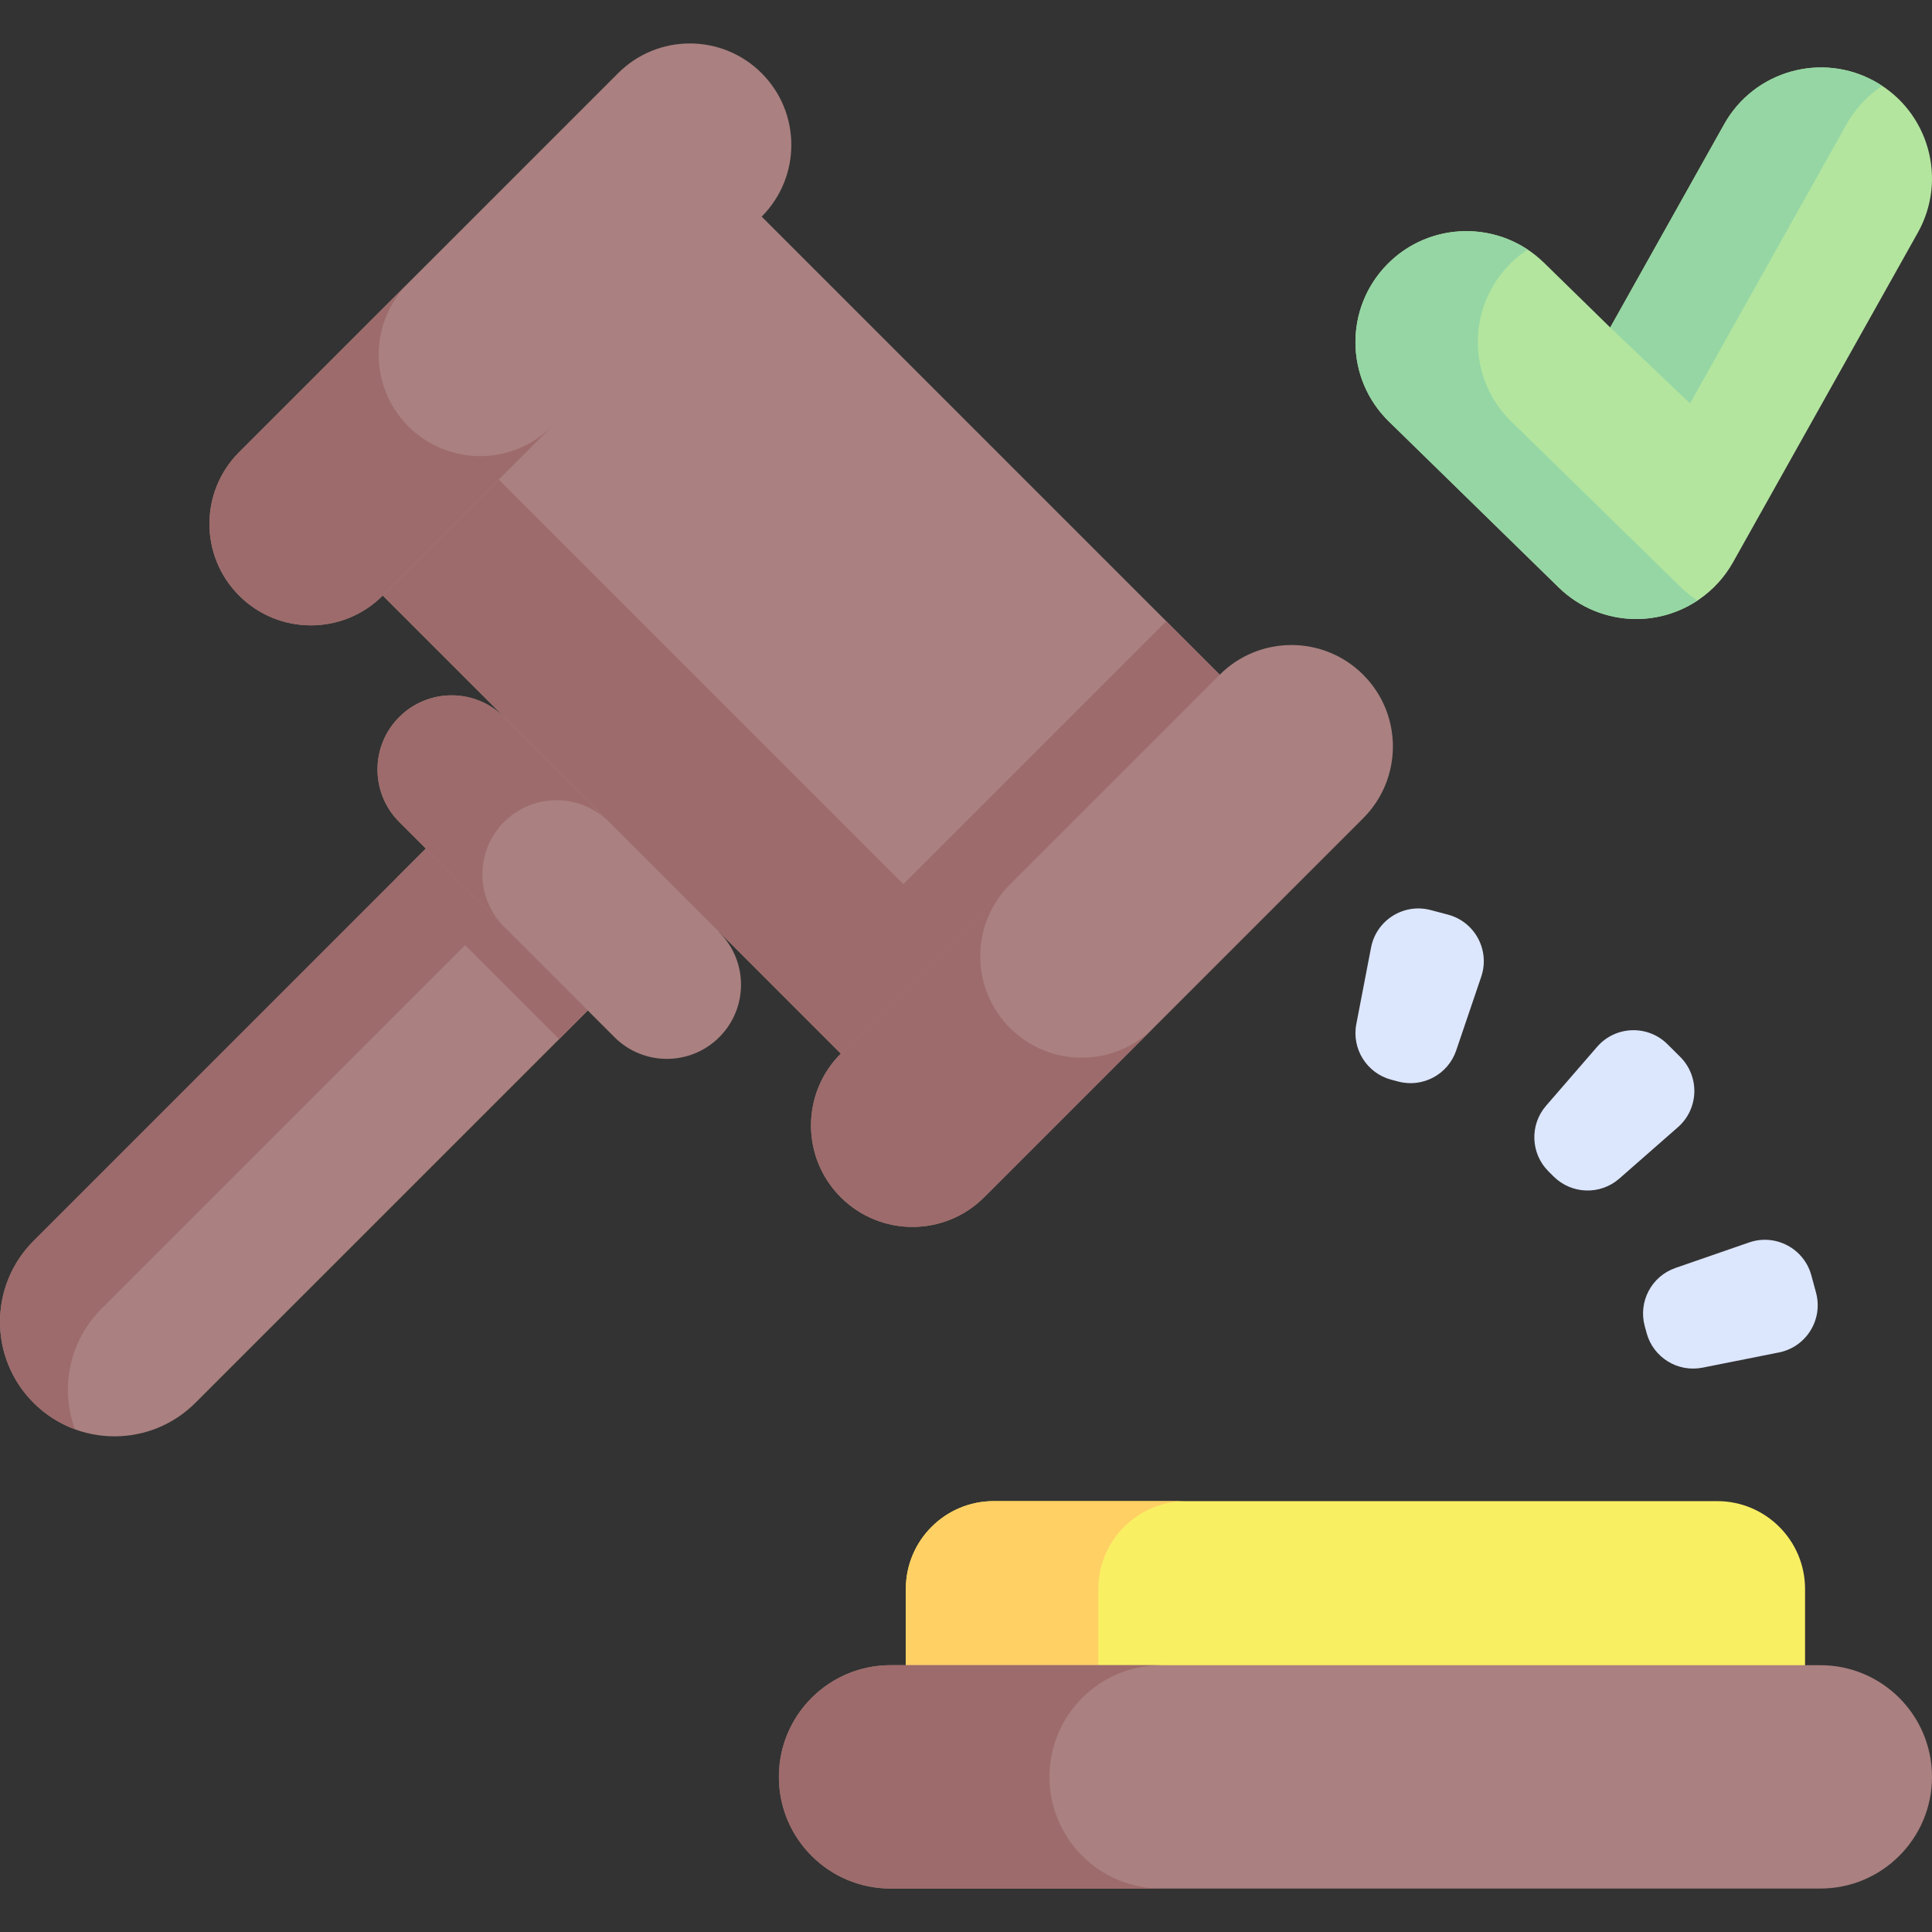
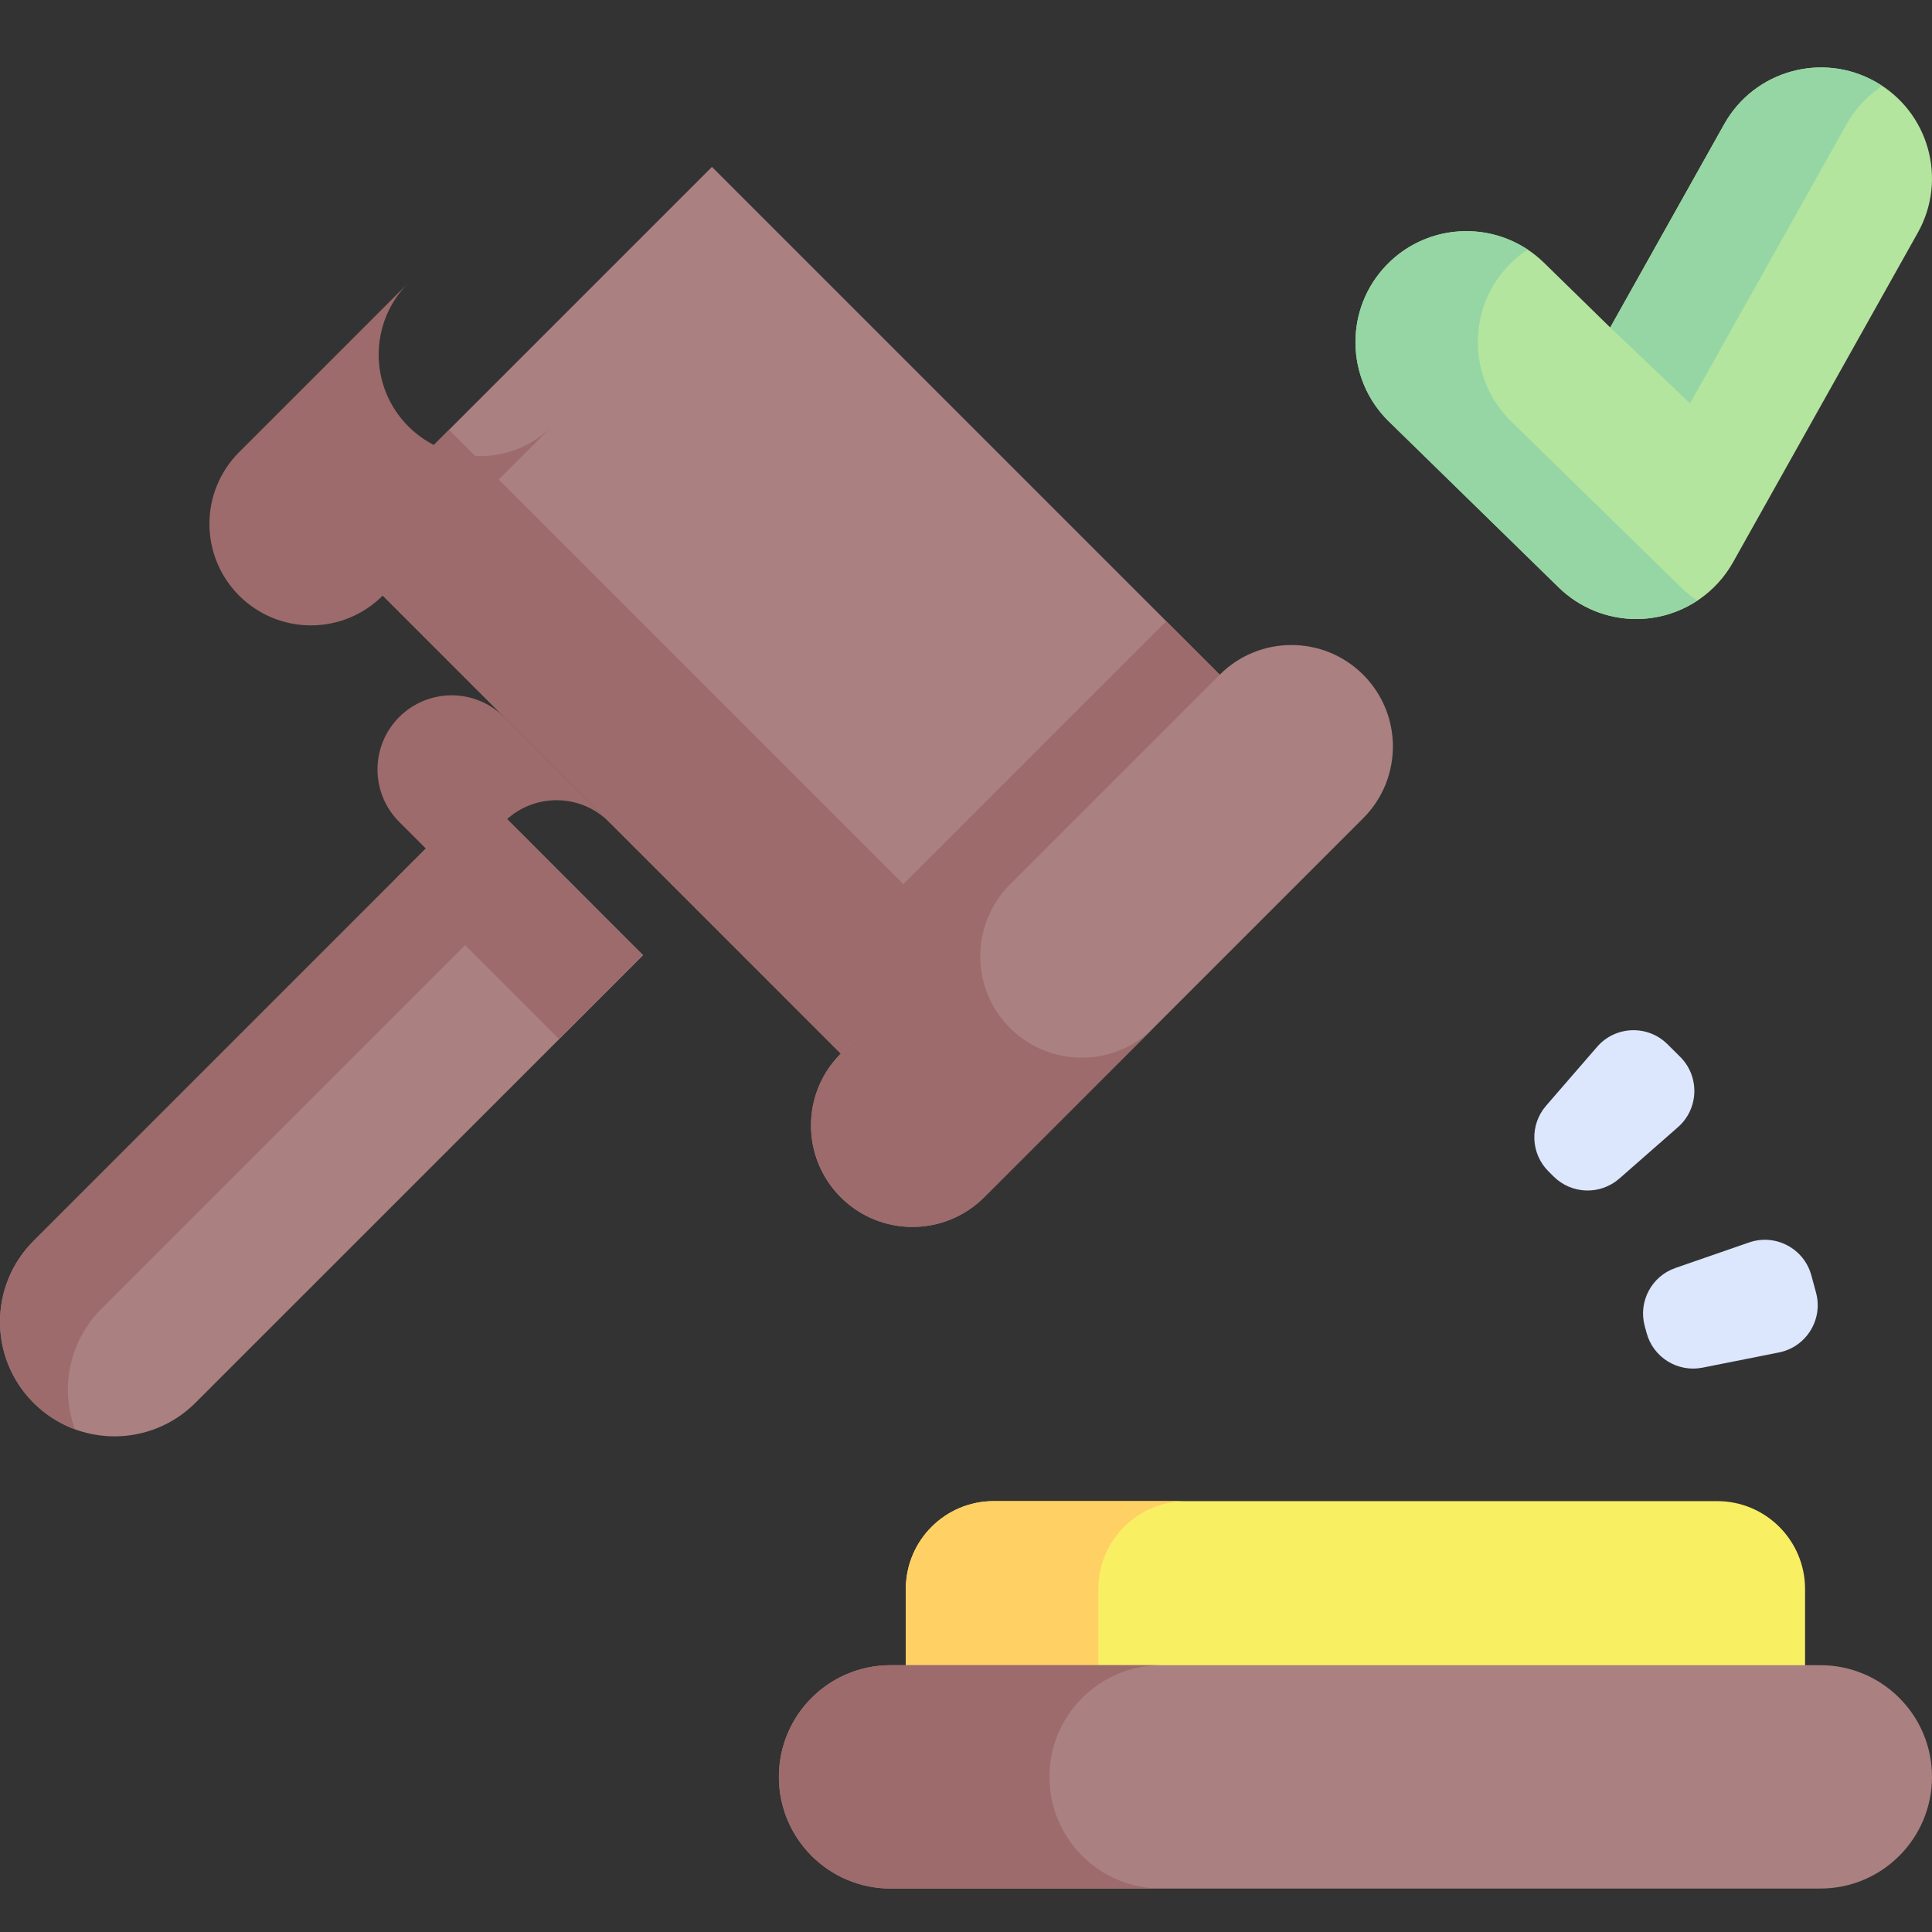
<svg xmlns="http://www.w3.org/2000/svg" id="Capa_1" height="512" viewBox="0 0 512 512" width="512">
  <rect x="0" y="0" width="512" height="512" fill="#333333" stroke="none" />
  <g>
    <g>
      <g>
        <path d="m170.425 253.126-22.19 22.2-96.445 96.435c-11.847 11.847-31.05 11.847-42.897 0-11.857-11.847-11.857-31.05 0-42.897l96.435-96.445 22.2-22.2z" fill="#aa8080" />
        <path d="m19.862 378.772c-4.01-1.459-7.763-3.805-10.974-7.015-11.846-11.846-11.846-31.052 0-42.898l118.639-118.639 17.989 17.989-118.639 118.639c-8.636 8.636-10.974 21.178-7.015 31.924z" fill="#9d6b6b" />
        <path d="m122.183 212.435h31.392v60.676h-31.392z" fill="#9d6b6b" transform="matrix(.707 -.707 .707 .707 -131.3 168.664)" />
-         <path d="m162.834 274.858-57.041-57.041c-7.674-7.674-7.674-20.116 0-27.789 7.674-7.674 20.116-7.674 27.789 0l43.895 13.146 13.146 43.895c7.674 7.674 7.674 20.116 0 27.789-7.674 7.674-20.115 7.674-27.789 0z" fill="#aa8080" />
        <path d="m133.597 245.614-27.797-27.797c-7.675-7.675-7.682-20.115-.007-27.79 3.834-3.834 8.862-5.754 13.898-5.762 5.029 0 10.057 1.92 13.898 5.762l27.797 27.797c-3.841-3.841-8.87-5.762-13.899-5.762-5.036.007-10.065 1.928-13.898 5.762-7.674 7.675-7.667 20.115.008 27.79z" fill="#9d6b6b" />
        <path d="m107.863 97.316h208.911v142.032h-208.911z" fill="#aa8080" transform="matrix(.707 .707 -.707 .707 181.215 -100.829)" />
        <path d="m253.224 157.526h38.611v142.032h-38.611z" fill="#9d6b6b" transform="matrix(.707 .707 -.707 .707 241.426 -125.769)" />
        <path d="m73.021 181.431h208.911v43.485h-208.911z" fill="#9d6b6b" transform="matrix(.707 .707 -.707 .707 195.647 -65.987)" />
-         <path d="m63.377 157.85c-10.501-10.501-10.501-27.527 0-38.028l100.432-100.431c10.501-10.501 27.527-10.501 38.028 0 10.501 10.501 10.501 27.527 0 38.028l-100.432 100.431c-10.501 10.501-27.527 10.501-38.028 0z" fill="#aa8080" />
        <path d="m146.255 113.003-44.855 44.855c-10.497 10.497-27.518 10.497-38.023-.008-10.497-10.497-10.504-27.526-.007-38.023l44.855-44.855c-10.497 10.497-10.497 27.533 0 38.03 10.504 10.505 27.533 10.498 38.03.001z" fill="#9d6b6b" />
        <path d="m222.8 317.273c-10.501-10.501-10.501-27.527 0-38.028l100.432-100.432c10.501-10.501 27.527-10.501 38.028 0 10.501 10.501 10.501 27.527 0 38.028l-100.432 100.432c-10.501 10.501-27.527 10.501-38.028 0z" fill="#aa8080" />
        <path d="m305.678 272.426-44.855 44.855c-10.497 10.497-27.518 10.497-38.023-.008-10.497-10.497-10.504-27.526-.007-38.023l44.855-44.855c-10.497 10.497-10.497 27.533 0 38.03 10.504 10.505 27.533 10.498 38.03.001z" fill="#9d6b6b" />
      </g>
      <path d="m455.068 397.815h-191.721c-12.863 0-23.291 10.428-23.291 23.291v42.247h238.303v-42.247c0-12.863-10.428-23.291-23.291-23.291z" fill="#f9ef63" />
      <path d="m314.365 397.812c-12.865 0-23.294 10.429-23.294 23.294v42.245h-51.015v-42.245c0-12.865 10.429-23.294 23.284-23.294z" fill="#ffd064" />
      <path d="m482.402 441.29h-246.39c-16.346 0-29.598 13.251-29.598 29.598 0 16.346 13.251 29.598 29.598 29.598h246.39c16.346 0 29.598-13.251 29.598-29.598 0-16.347-13.251-29.598-29.598-29.598z" fill="#aa8080" />
      <path d="m286.788 491.818c5.349 5.36 12.751 8.667 20.93 8.667h-71.707c-8.169 0-15.571-3.307-20.93-8.667-5.36-5.36-8.667-12.761-8.667-20.93 0-16.338 13.249-29.597 29.597-29.597h71.707c-16.348 0-29.607 13.259-29.607 29.597.001 8.168 3.318 15.57 8.677 20.93z" fill="#9d6b6b" />
      <g fill="#dce6fd">
-         <path d="m368.71 286.136 1.84.487c6.489 1.718 13.2-1.882 15.357-8.239l6.637-19.551c2.377-7.003-1.674-14.554-8.823-16.447l-4.572-1.21c-7.149-1.892-14.406 2.666-15.805 9.928l-3.905 20.274c-1.269 6.591 2.782 13.04 9.271 14.758z" />
        <path d="m410.378 310.443 1.35 1.342c4.761 4.732 12.373 4.97 17.419.544l15.523-13.613c5.56-4.876 5.828-13.441.582-18.655l-3.354-3.334c-5.245-5.213-13.809-4.894-18.651.696l-13.519 15.605c-4.395 5.073-4.111 12.683.65 17.415z" />
        <path d="m435.871 351.426.498 1.837c1.757 6.478 8.23 10.49 14.814 9.181l20.25-4.028c7.253-1.443 11.768-8.727 9.832-15.864l-1.238-4.564c-1.936-7.138-9.512-11.143-16.5-8.723l-19.51 6.755c-6.344 2.196-9.903 8.928-8.146 15.406z" />
      </g>
    </g>
    <path d="m433.615 164.046c-7.626 0-15.02-2.97-20.553-8.376l-45-43.978c-11.617-11.352-11.829-29.971-.478-41.587s29.971-11.83 41.587-.478l17.557 17.158 30.207-53.881c7.942-14.167 25.867-19.212 40.033-11.271 14.167 7.942 19.213 25.866 11.271 40.034l-48.971 87.352c-4.473 7.98-12.407 13.424-21.462 14.727-1.398.201-2.799.3-4.191.3z" fill="#b3e59f" />
    <g fill="#95d6a4">
      <path d="m447.88 106.897 41.482-73.993c2.371-4.229 5.644-7.625 9.429-10.125-.596-.394-1.189-.791-1.822-1.146-14.166-7.941-32.091-2.896-40.033 11.271l-30.207 53.881z" />
      <path d="m445.489 155.67-45-43.978c-11.617-11.352-11.829-29.971-.478-41.587 1.489-1.523 3.108-2.839 4.815-3.97-11.532-7.639-27.218-6.288-37.242 3.97-11.351 11.616-11.139 30.235.478 41.587l45 43.978c5.533 5.407 12.927 8.376 20.553 8.376 1.393 0 2.793-.099 4.192-.3 4.355-.627 8.445-2.22 12.021-4.584-1.54-1.017-2.996-2.18-4.339-3.492z" />
    </g>
  </g>
</svg>